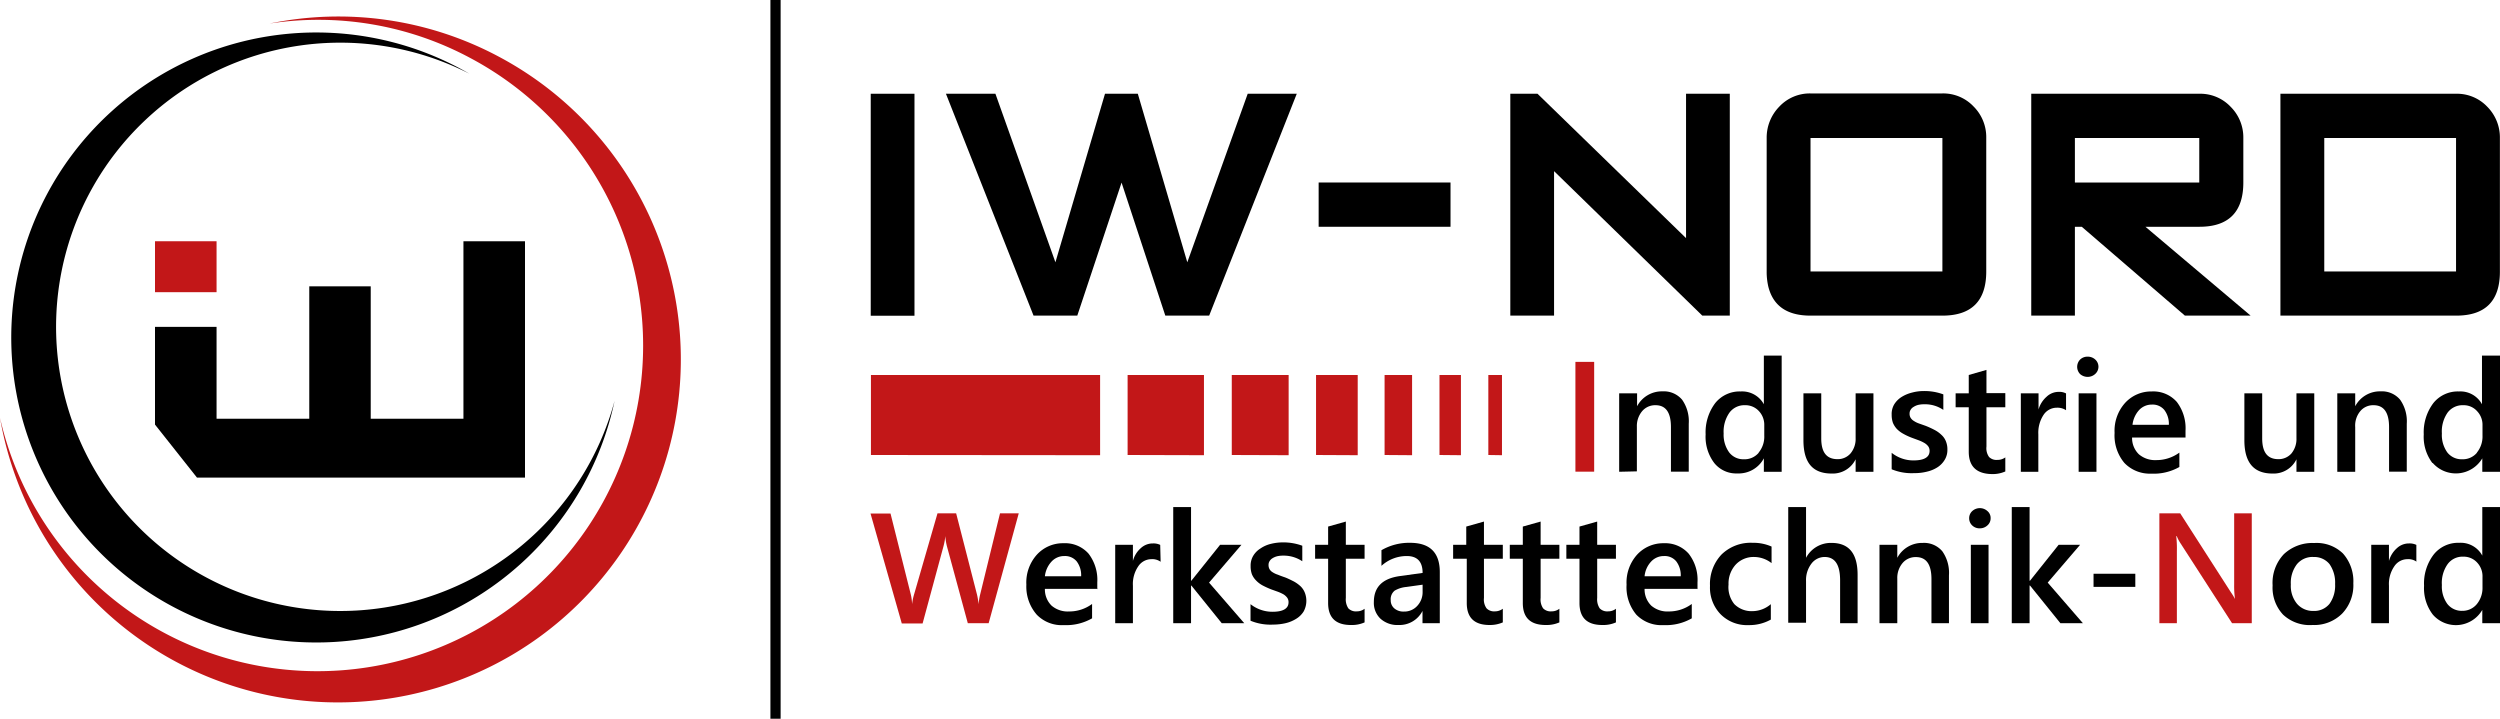
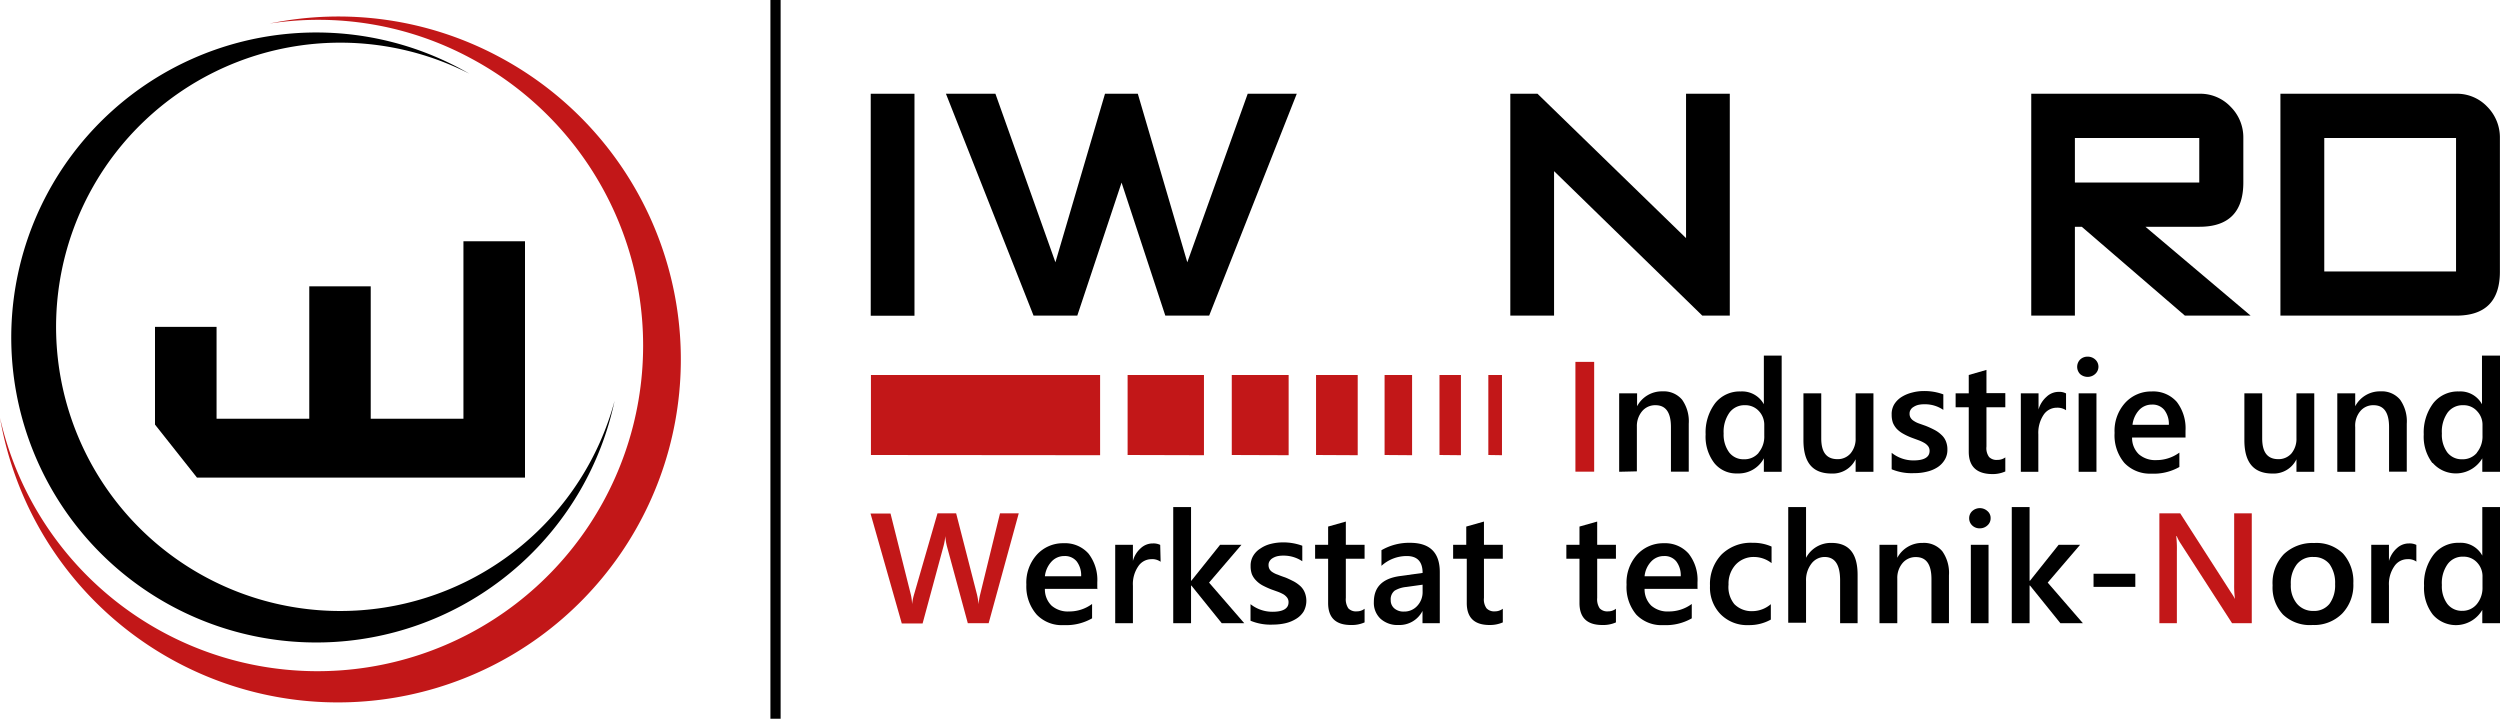
<svg xmlns="http://www.w3.org/2000/svg" viewBox="0 0 240 69">
  <title>Industrie und Werkstatttechnik-Nord GmbH</title>
  <rect x="73.96" width="0.98" height="69" />
  <rect x="151.24" y="34.74" width="1.8" height="10.54" fill="#c21718" />
  <path d="M155.44,45.29V37.76h1.72V39h0a2.69,2.69,0,0,1,2.44-1.43,2.3,2.3,0,0,1,1.88.8,3.59,3.59,0,0,1,.64,2.31v4.6h-1.71V41c0-1.4-.49-2.1-1.48-2.1a1.63,1.63,0,0,0-1.29.58,2.21,2.21,0,0,0-.5,1.48v4.29Z" />
  <path d="M164.57,44.45a4.16,4.16,0,0,1-.83-2.75,4.65,4.65,0,0,1,.92-3,3,3,0,0,1,2.45-1.12,2.37,2.37,0,0,1,2.22,1.23h0V34.14h1.71V45.29h-1.71V44h0a2.74,2.74,0,0,1-2.54,1.45A2.7,2.7,0,0,1,164.57,44.45Zm4.26-1a2.4,2.4,0,0,0,.54-1.63v-1a1.92,1.92,0,0,0-.51-1.35,1.75,1.75,0,0,0-1.34-.57,1.78,1.78,0,0,0-1.49.71,3.17,3.17,0,0,0-.56,2,2.88,2.88,0,0,0,.53,1.82,1.71,1.71,0,0,0,1.41.66A1.77,1.77,0,0,0,168.83,43.47Z" />
  <path d="M173.13,42.26v-4.5h1.71v4.32c0,1.36.52,2,1.57,2a1.62,1.62,0,0,0,1.24-.55,2.16,2.16,0,0,0,.49-1.47V37.76h1.71v7.53h-1.71v-1.2h0a2.44,2.44,0,0,1-2.3,1.37C174,45.46,173.13,44.4,173.13,42.26Z" />
  <path d="M181.6,45.05V43.47a3.33,3.33,0,0,0,2.1.73c1,0,1.54-.3,1.54-.91a.72.72,0,0,0-.13-.44,1.25,1.25,0,0,0-.36-.32,3.61,3.61,0,0,0-.52-.25l-.68-.25a6,6,0,0,1-.84-.39,2.53,2.53,0,0,1-.62-.47,2,2,0,0,1-.37-.58,2.32,2.32,0,0,1-.12-.78,1.81,1.81,0,0,1,.25-1,2.23,2.23,0,0,1,.7-.7,3.45,3.45,0,0,1,1-.42,4.35,4.35,0,0,1,1.14-.15,5.2,5.2,0,0,1,1.87.32v1.49a3.11,3.11,0,0,0-1.83-.54,2.58,2.58,0,0,0-.58.06,1.49,1.49,0,0,0-.44.19.78.78,0,0,0-.29.28.65.65,0,0,0-.1.36.73.73,0,0,0,.1.41.89.89,0,0,0,.31.3,2.15,2.15,0,0,0,.48.24l.65.23a8.94,8.94,0,0,1,.87.4,2.79,2.79,0,0,1,.65.47,1.64,1.64,0,0,1,.42.6,2,2,0,0,1,.15.81,1.8,1.8,0,0,1-.27,1,2.16,2.16,0,0,1-.7.71,3.21,3.21,0,0,1-1,.41,4.78,4.78,0,0,1-1.21.14A5,5,0,0,1,181.6,45.05Z" />
  <path d="M189,43.36V39.1h-1.26V37.76H189V36l1.7-.49v2.23h1.81V39.1h-1.81v3.77a1.44,1.44,0,0,0,.25,1,1,1,0,0,0,.8.28,1.25,1.25,0,0,0,.76-.24v1.35a3,3,0,0,1-1.32.25Q189,45.46,189,43.36Z" />
  <path d="M194,45.29V37.76h1.7v1.55h0a2.57,2.57,0,0,1,.78-1.23,1.67,1.67,0,0,1,1.15-.46,1.36,1.36,0,0,1,.71.15v1.61a1.5,1.5,0,0,0-.89-.24,1.52,1.52,0,0,0-1.27.69,3.11,3.11,0,0,0-.5,1.86v3.6Z" />
  <path d="M199.55,45.29V37.76h1.71v7.53Zm.14-9.38a1,1,0,0,1,0-1.39,1,1,0,0,1,.72-.28,1.05,1.05,0,0,1,.74.28.93.93,0,0,1,0,1.37,1.06,1.06,0,0,1-.74.29A1.09,1.09,0,0,1,199.69,35.91Z" />
  <path d="M203.94,44.44a4.1,4.1,0,0,1-.94-2.88,4,4,0,0,1,1-2.87,3.38,3.38,0,0,1,2.57-1.11,3,3,0,0,1,2.4,1,4.16,4.16,0,0,1,.84,2.76V42h-5.13a2.17,2.17,0,0,0,.65,1.61,2.4,2.4,0,0,0,1.68.56,3.72,3.72,0,0,0,2.21-.72v1.38a5,5,0,0,1-2.71.64A3.38,3.38,0,0,1,203.94,44.44Zm3.83-5.09a1.45,1.45,0,0,0-1.18-.51,1.66,1.66,0,0,0-1.24.53,2.52,2.52,0,0,0-.63,1.41h3.49A2.2,2.2,0,0,0,207.77,39.35Z" />
  <path d="M215.46,42.26v-4.5h1.71v4.32c0,1.36.52,2,1.56,2a1.64,1.64,0,0,0,1.25-.55,2.2,2.2,0,0,0,.48-1.47V37.76h1.71v7.53h-1.71v-1.2h0a2.43,2.43,0,0,1-2.3,1.37C216.35,45.46,215.46,44.4,215.46,42.26Z" />
  <path d="M224.38,45.29V37.76h1.72V39h0a2.68,2.68,0,0,1,2.44-1.43,2.28,2.28,0,0,1,1.87.8,3.59,3.59,0,0,1,.64,2.31v4.6h-1.7V41c0-1.4-.5-2.1-1.49-2.1a1.6,1.6,0,0,0-1.28.58A2.16,2.16,0,0,0,226.1,41v4.29Z" />
  <path d="M233.51,44.45a4.16,4.16,0,0,1-.83-2.75,4.65,4.65,0,0,1,.92-3,3,3,0,0,1,2.46-1.12,2.35,2.35,0,0,1,2.21,1.23h0V34.14H240V45.29h-1.7V44h0a2.95,2.95,0,0,1-4.76.44Zm4.27-1a2.45,2.45,0,0,0,.54-1.63v-1a1.89,1.89,0,0,0-.52-1.35,1.72,1.72,0,0,0-1.33-.57,1.79,1.79,0,0,0-1.5.71,3.17,3.17,0,0,0-.55,2,2.87,2.87,0,0,0,.52,1.82,1.73,1.73,0,0,0,1.42.66A1.77,1.77,0,0,0,237.78,43.47Z" />
  <rect x="83.59" y="9" width="4.2" height="21.31" />
  <polygon points="124.49 9 116.08 30.3 111.87 30.3 107.67 17.53 103.42 30.3 99.22 30.3 90.81 9 95.56 9 101.32 25.18 106.08 9 109.23 9 113.98 25.18 119.78 9 124.49 9" />
-   <rect x="126.59" y="17.52" width="12.66" height="4.25" />
  <polygon points="166.06 30.3 163.42 30.3 149.19 16.43 149.19 30.3 144.99 30.3 144.99 9 147.6 9 161.86 22.86 161.86 9 166.06 9 166.06 30.3" />
-   <path d="M186.47,30.3H173.81c-2.25,0-3.6-.93-4.06-2.82a6.38,6.38,0,0,1-.15-1.42V13.25a4.25,4.25,0,0,1,1.2-3,4,4,0,0,1,3-1.28h12.66a4,4,0,0,1,3,1.25,4.14,4.14,0,0,1,1.22,3V26.06C190.68,28.89,189.27,30.3,186.47,30.3Zm0-4.24V13.25H173.81V26.06Z" />
  <path d="M216.06,30.3h-6.31l-9.9-8.53h-.66V30.3H195V9h16.14a4,4,0,0,1,3,1.25,4.14,4.14,0,0,1,1.22,3v4.27c0,2.83-1.41,4.25-4.21,4.25h-5.19Zm-4.93-12.78V13.25H199.19v4.27Z" />
  <path d="M235.78,30.3H218.92V9h16.86a4,4,0,0,1,3,1.25,4.18,4.18,0,0,1,1.21,3V26.06Q240,30.31,235.78,30.3Zm0-4.24V13.25H223.13V26.06Z" />
  <path d="M97.8,49.28,94.91,59.83h-2l-2-7.37a5.4,5.4,0,0,1-.16-1h0a5.73,5.73,0,0,1-.18,1l-2,7.39h-2l-3-10.55h1.92L87.42,57a4.73,4.73,0,0,1,.14,1h0a5.51,5.51,0,0,1,.21-1L90,49.28h1.79l2,7.79a6.4,6.4,0,0,1,.15.94h0a6.31,6.31,0,0,1,.17-1L96,49.28Z" fill="#c21718" />
  <path d="M105.43,56.53h-5.12a2.18,2.18,0,0,0,.64,1.61,2.38,2.38,0,0,0,1.69.56,3.67,3.67,0,0,0,2.2-.72v1.38a5,5,0,0,1-2.71.65,3.33,3.33,0,0,1-2.6-1,4.1,4.1,0,0,1-1-2.88,4,4,0,0,1,1-2.87,3.38,3.38,0,0,1,2.58-1.11,3,3,0,0,1,2.39,1,4.13,4.13,0,0,1,.84,2.75v.66Zm-1.64-1.21a2.2,2.2,0,0,0-.43-1.43,1.45,1.45,0,0,0-1.18-.51,1.65,1.65,0,0,0-1.24.54,2.46,2.46,0,0,0-.63,1.4Z" />
  <path d="M111.42,53.93a1.37,1.37,0,0,0-.89-.25,1.52,1.52,0,0,0-1.26.69,3,3,0,0,0-.51,1.86v3.6h-1.7V52.3h1.7v1.55h0a2.47,2.47,0,0,1,.76-1.23,1.68,1.68,0,0,1,1.16-.45,1.47,1.47,0,0,1,.7.14Z" />
  <polygon points="119.45 59.83 117.29 59.83 114.37 56.21 114.34 56.21 114.34 59.83 112.63 59.83 112.63 48.68 114.34 48.68 114.34 55.75 114.37 55.75 117.13 52.3 119.18 52.3 116.07 55.93 119.45 59.83" />
  <path d="M120.05,59.59V58a3.38,3.38,0,0,0,2.11.73c1,0,1.54-.3,1.54-.91a.72.72,0,0,0-.13-.44,1.35,1.35,0,0,0-.35-.32,3.92,3.92,0,0,0-.54-.25l-.67-.24q-.47-.19-.84-.39a2.49,2.49,0,0,1-.61-.48,1.82,1.82,0,0,1-.38-.58,2.28,2.28,0,0,1-.12-.78,1.82,1.82,0,0,1,.26-1,2.07,2.07,0,0,1,.69-.69,3,3,0,0,1,1-.44,4.75,4.75,0,0,1,1.14-.14,5.28,5.28,0,0,1,1.87.32v1.49a3.2,3.2,0,0,0-1.83-.54,2.52,2.52,0,0,0-.58.06,1.56,1.56,0,0,0-.45.19.83.83,0,0,0-.28.28.65.65,0,0,0-.1.36.82.82,0,0,0,.1.42.84.84,0,0,0,.3.29,2,2,0,0,0,.49.23c.19.08.4.16.64.24s.62.27.88.4a3.26,3.26,0,0,1,.66.47,1.73,1.73,0,0,1,.41.61,2.14,2.14,0,0,1-.11,1.81,2.16,2.16,0,0,1-.71.7,3.36,3.36,0,0,1-1,.42,5.28,5.28,0,0,1-1.21.14A5,5,0,0,1,120.05,59.59Z" />
  <path d="M131,59.75a3,3,0,0,1-1.31.25c-1.46,0-2.19-.7-2.19-2.11V53.64h-1.25V52.3h1.25V50.55l1.7-.48V52.3H131v1.34h-1.8V57.4a1.56,1.56,0,0,0,.24,1,1,1,0,0,0,.82.29,1.18,1.18,0,0,0,.74-.25v1.35Z" />
  <path d="M138.22,59.83h-1.66V58.65h0A2.48,2.48,0,0,1,134.26,60a2.42,2.42,0,0,1-1.74-.61,2.09,2.09,0,0,1-.63-1.59c0-1.43.81-2.25,2.45-2.49l2.23-.31c0-1.07-.5-1.62-1.52-1.62a3.59,3.59,0,0,0-2.43.94v-1.5a5.29,5.29,0,0,1,2.75-.71c1.9,0,2.85.94,2.85,2.81v4.9Zm-1.65-3.7-1.58.22a2.68,2.68,0,0,0-1.1.35,1.05,1.05,0,0,0-.38.92,1,1,0,0,0,.35.79,1.33,1.33,0,0,0,.91.3,1.67,1.67,0,0,0,1.29-.55,1.92,1.92,0,0,0,.51-1.37Z" />
  <path d="M144.27,59.75A3.1,3.1,0,0,1,143,60c-1.46,0-2.19-.7-2.19-2.11V53.64H139.5V52.3h1.26V50.55l1.7-.48V52.3h1.81v1.34h-1.81V57.4a1.44,1.44,0,0,0,.25,1,1,1,0,0,0,.8.29,1.26,1.26,0,0,0,.76-.25Z" />
-   <path d="M149.7,59.75a3.06,3.06,0,0,1-1.31.25c-1.47,0-2.2-.7-2.2-2.11V53.64h-1.25V52.3h1.25V50.55l1.71-.48V52.3h1.8v1.34h-1.8V57.4a1.5,1.5,0,0,0,.24,1,1,1,0,0,0,.81.29,1.21,1.21,0,0,0,.75-.25v1.35Z" />
  <path d="M155.13,59.75a3,3,0,0,1-1.31.25c-1.46,0-2.19-.7-2.19-2.11V53.64h-1.26V52.3h1.26V50.55l1.7-.48V52.3h1.8v1.34h-1.8V57.4a1.56,1.56,0,0,0,.24,1,1,1,0,0,0,.82.29,1.2,1.2,0,0,0,.74-.25v1.35Z" />
  <path d="M163,56.53h-5.12a2.18,2.18,0,0,0,.64,1.61,2.37,2.37,0,0,0,1.68.56,3.68,3.68,0,0,0,2.21-.72v1.38a5,5,0,0,1-2.72.65,3.35,3.35,0,0,1-2.6-1,4.1,4.1,0,0,1-.94-2.88,4,4,0,0,1,1-2.87,3.4,3.4,0,0,1,2.58-1.11,3,3,0,0,1,2.38,1,4.08,4.08,0,0,1,.85,2.75v.66Zm-1.65-1.21a2.2,2.2,0,0,0-.43-1.43,1.43,1.43,0,0,0-1.17-.51,1.66,1.66,0,0,0-1.25.54,2.38,2.38,0,0,0-.62,1.4Z" />
  <path d="M170,59.48a4.22,4.22,0,0,1-2.14.53,3.56,3.56,0,0,1-2.7-1.06,3.67,3.67,0,0,1-1-2.71,4.11,4.11,0,0,1,1.1-3,4,4,0,0,1,3-1.13,4.27,4.27,0,0,1,1.81.36v1.59a2.75,2.75,0,0,0-1.67-.59,2.35,2.35,0,0,0-1.77.73,2.69,2.69,0,0,0-.69,1.92A2.58,2.58,0,0,0,166.5,58a2.33,2.33,0,0,0,1.75.67A2.74,2.74,0,0,0,170,58v1.48Z" />
  <path d="M178.36,59.83h-1.71V55.71c0-1.49-.49-2.24-1.49-2.24a1.59,1.59,0,0,0-1.27.65,2.59,2.59,0,0,0-.51,1.66v4h-1.71V48.68h1.71v4.87h0a2.69,2.69,0,0,1,2.44-1.43c1.67,0,2.51,1,2.51,3.07v4.64Z" />
  <path d="M187.12,59.83h-1.7V55.59c0-1.41-.5-2.11-1.49-2.11a1.63,1.63,0,0,0-1.29.58,2.21,2.21,0,0,0-.5,1.48v4.29h-1.71V52.3h1.71v1.25h0a2.7,2.7,0,0,1,2.44-1.43,2.29,2.29,0,0,1,1.88.8,3.59,3.59,0,0,1,.64,2.31v4.6Z" />
  <path d="M190.06,50.72a1,1,0,0,1-.72-.27.94.94,0,0,1-.3-.7.92.92,0,0,1,.3-.69,1.08,1.08,0,0,1,1.45,0,.86.86,0,0,1,.31.69.89.89,0,0,1-.31.69A1.05,1.05,0,0,1,190.06,50.72Zm.84,9.11h-1.7V52.3h1.7Z" />
  <polygon points="199.96 59.83 197.8 59.83 194.88 56.21 194.84 56.21 194.84 59.83 193.13 59.83 193.13 48.68 194.84 48.68 194.84 55.75 194.88 55.75 197.63 52.3 199.69 52.3 196.58 55.93 199.96 59.83" />
  <rect x="200.98" y="55.08" width="4.01" height="1.26" />
  <path d="M216.2,59.83h-1.92l-5-7.75a3.89,3.89,0,0,1-.31-.61h-.05a10.64,10.64,0,0,1,.06,1.44v6.92h-1.68V49.28h2l4.86,7.57a6.51,6.51,0,0,1,.4.65h0a9.1,9.1,0,0,1-.08-1.42v-6.8h1.69V59.83Z" fill="#c21718" />
  <path d="M222,60A3.74,3.74,0,0,1,219.17,59a3.79,3.79,0,0,1-1-2.8,4,4,0,0,1,1.08-3,4,4,0,0,1,2.92-1.07,3.63,3.63,0,0,1,2.75,1,4,4,0,0,1,1,2.87,3.93,3.93,0,0,1-1.06,2.89A3.79,3.79,0,0,1,222,60Zm.08-6.53a1.93,1.93,0,0,0-1.58.7,2.93,2.93,0,0,0-.58,1.93,2.7,2.7,0,0,0,.59,1.86,2,2,0,0,0,1.57.69,1.88,1.88,0,0,0,1.55-.68,3,3,0,0,0,.54-1.9,3.09,3.09,0,0,0-.54-1.92A1.88,1.88,0,0,0,222,53.48Z" />
  <path d="M232,53.93a1.37,1.37,0,0,0-.89-.25,1.52,1.52,0,0,0-1.26.69,3,3,0,0,0-.51,1.86v3.6h-1.7V52.3h1.7v1.55h0a2.55,2.55,0,0,1,.77-1.23,1.68,1.68,0,0,1,1.15-.45,1.48,1.48,0,0,1,.71.14v1.62Z" />
  <path d="M240,59.83h-1.7V58.55h0a2.93,2.93,0,0,1-4.75.45,4.16,4.16,0,0,1-.84-2.76,4.58,4.58,0,0,1,.92-3,3,3,0,0,1,2.46-1.13,2.35,2.35,0,0,1,2.21,1.23h0V48.68H240V59.83Zm-1.68-3.44v-1A1.92,1.92,0,0,0,237.8,54a1.75,1.75,0,0,0-1.33-.56,1.77,1.77,0,0,0-1.5.72,3.13,3.13,0,0,0-.55,2,2.84,2.84,0,0,0,.52,1.81,1.74,1.74,0,0,0,1.42.67,1.78,1.78,0,0,0,1.42-.65A2.44,2.44,0,0,0,238.32,56.39Z" />
  <path d="M83.61,43.68V36h22v7.7Zm24.64,0V36h7.33v7.7Zm10,0V36h5.46v7.7Zm8.09,0V36h4v7.7Zm6.58,0V36h2.64v7.7Zm5.27,0V36h2.06v7.7Zm4.69,0V36h1.31v7.7Z" fill="#c21718" fill-rule="evenodd" />
-   <rect x="14.88" y="23.16" width="5.91" height="4.89" fill="#c21718" />
  <polygon points="44.49 23.16 44.49 40.2 35.59 40.2 35.59 27.49 29.69 27.49 29.69 40.2 20.79 40.2 20.79 31.38 14.88 31.38 14.88 40.76 18.91 45.85 50.4 45.85 50.4 23.16 44.49 23.16" fill-rule="evenodd" />
  <path d="M59,38.49A29.28,29.28,0,1,1,45.05,7.07,27.28,27.28,0,1,0,59,38.49Z" fill-rule="evenodd" />
  <path d="M47.83,5.41A32.92,32.92,0,1,1,0,40.11,31.26,31.26,0,1,0,45.15,5.57,30.86,30.86,0,0,0,25.88,2.26,32.68,32.68,0,0,1,47.83,5.41Z" fill="#c21718" fill-rule="evenodd" />
</svg>